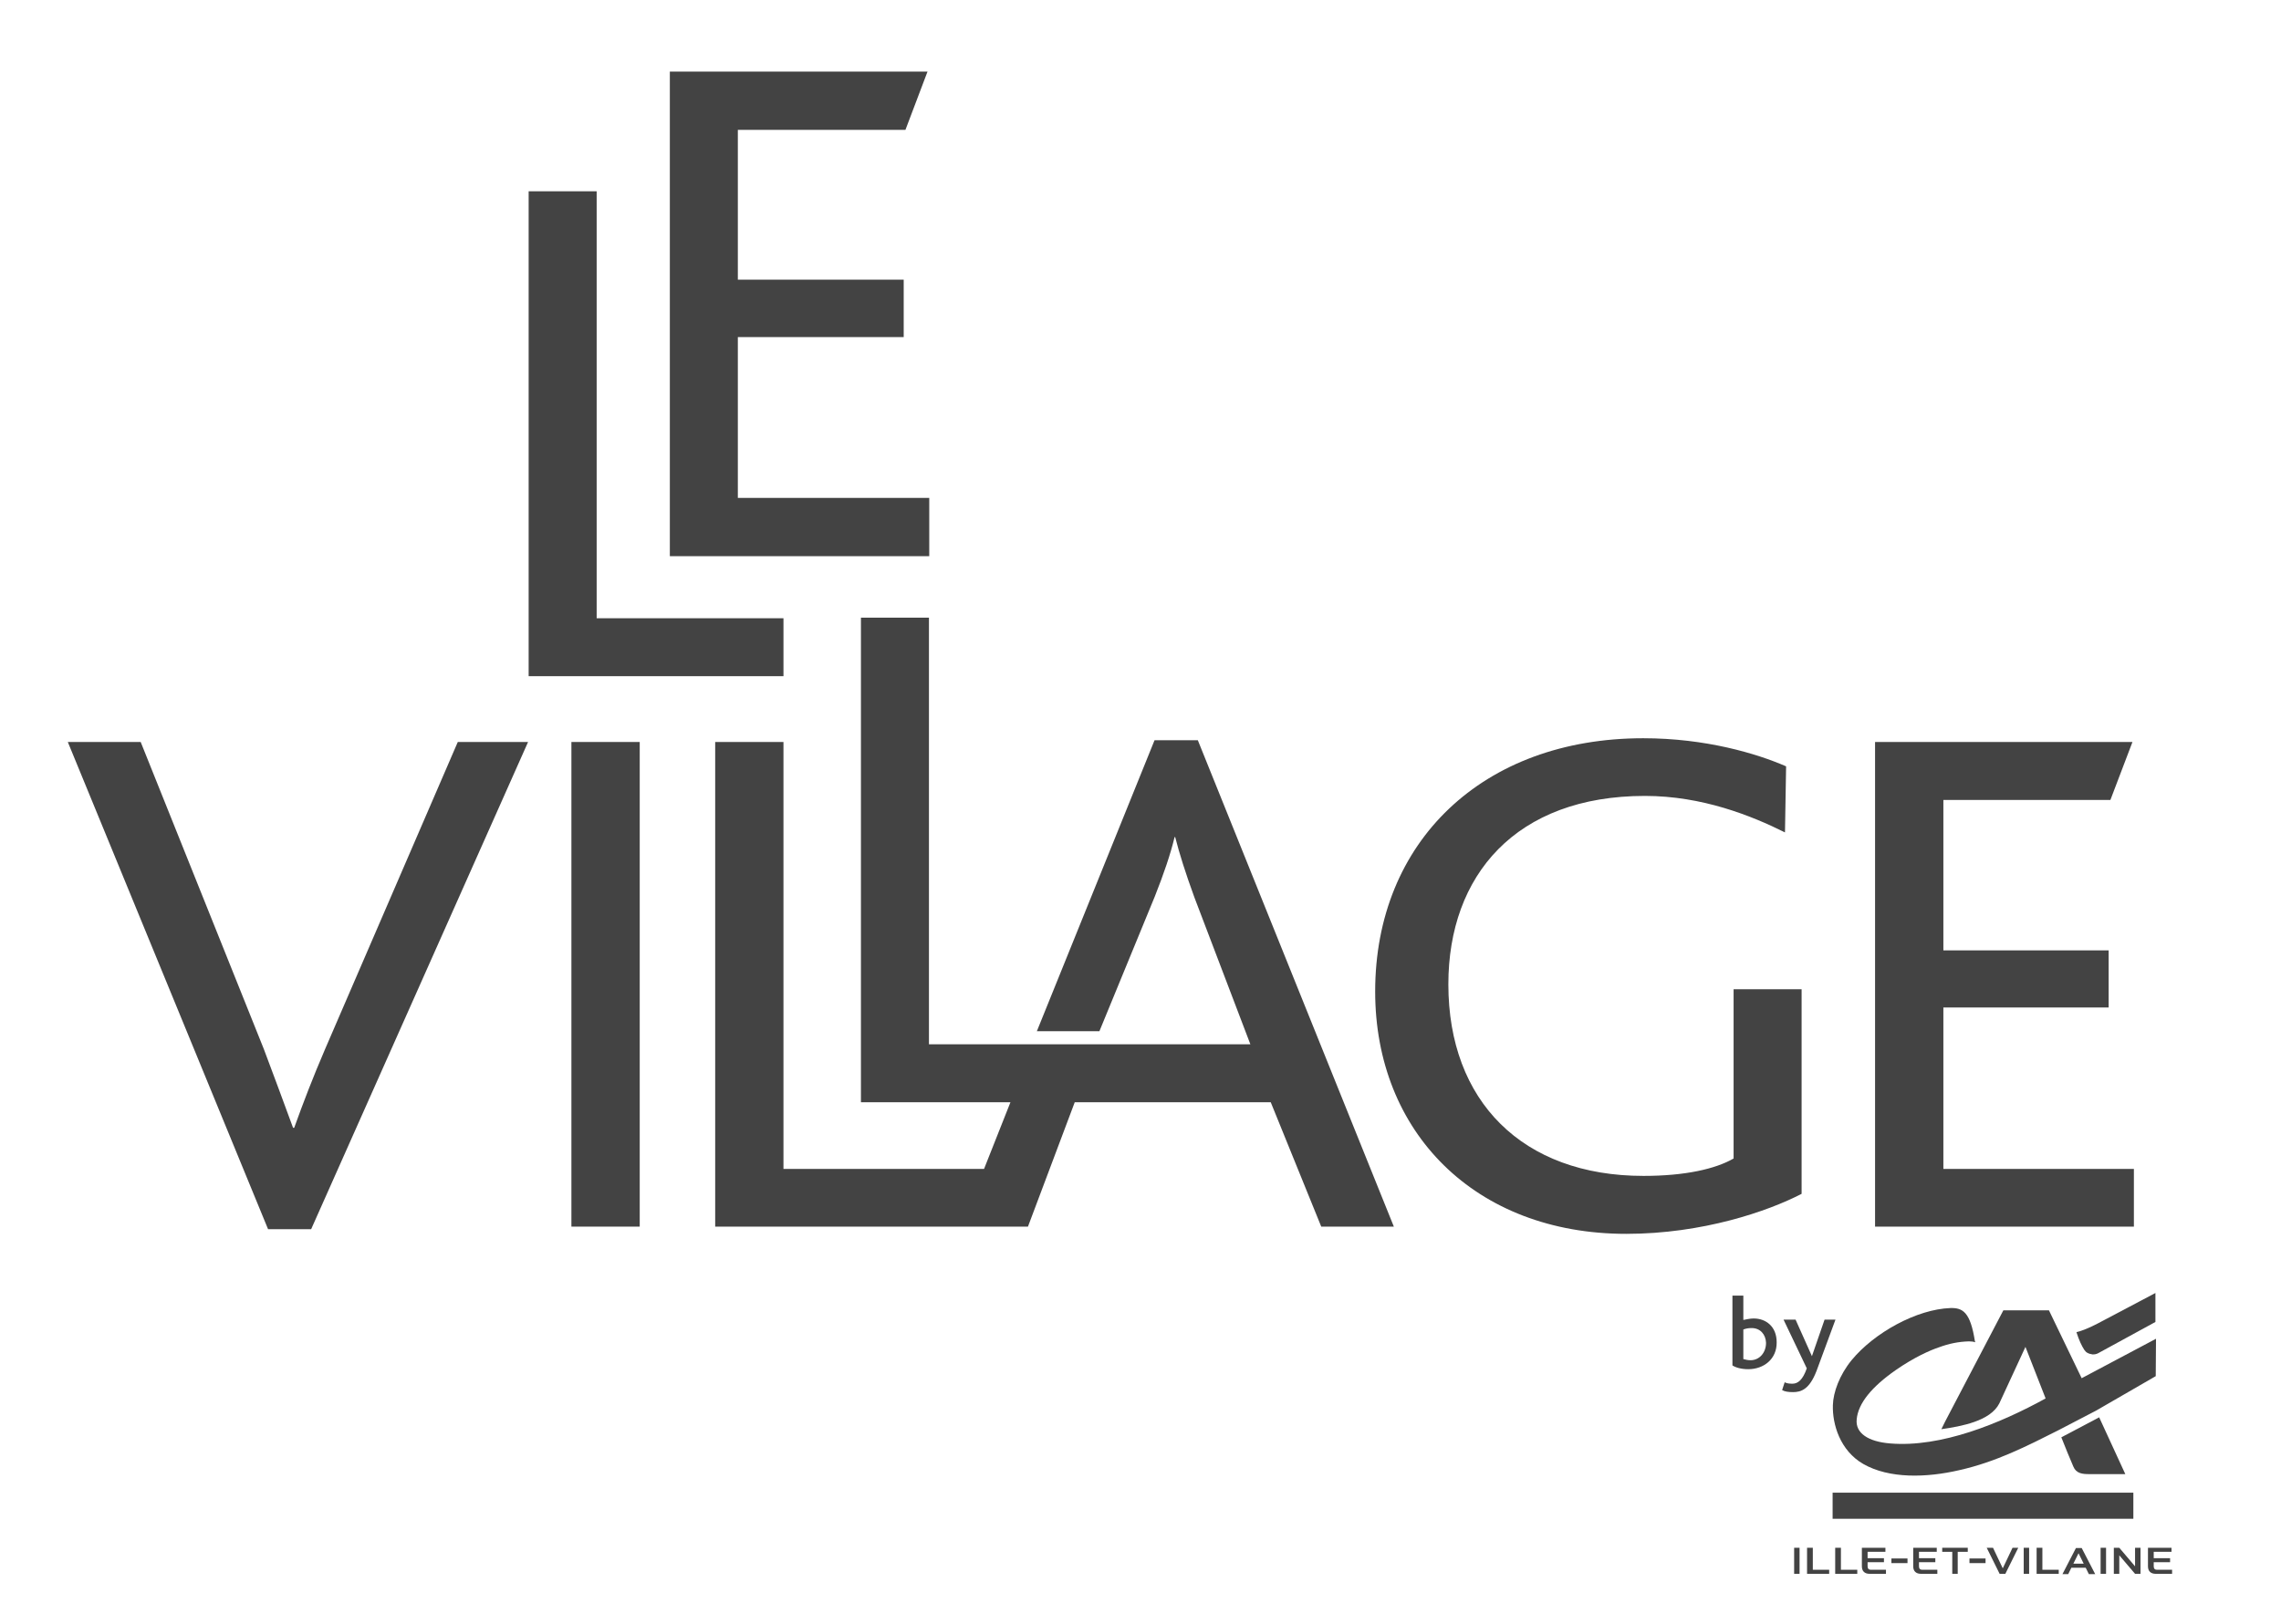
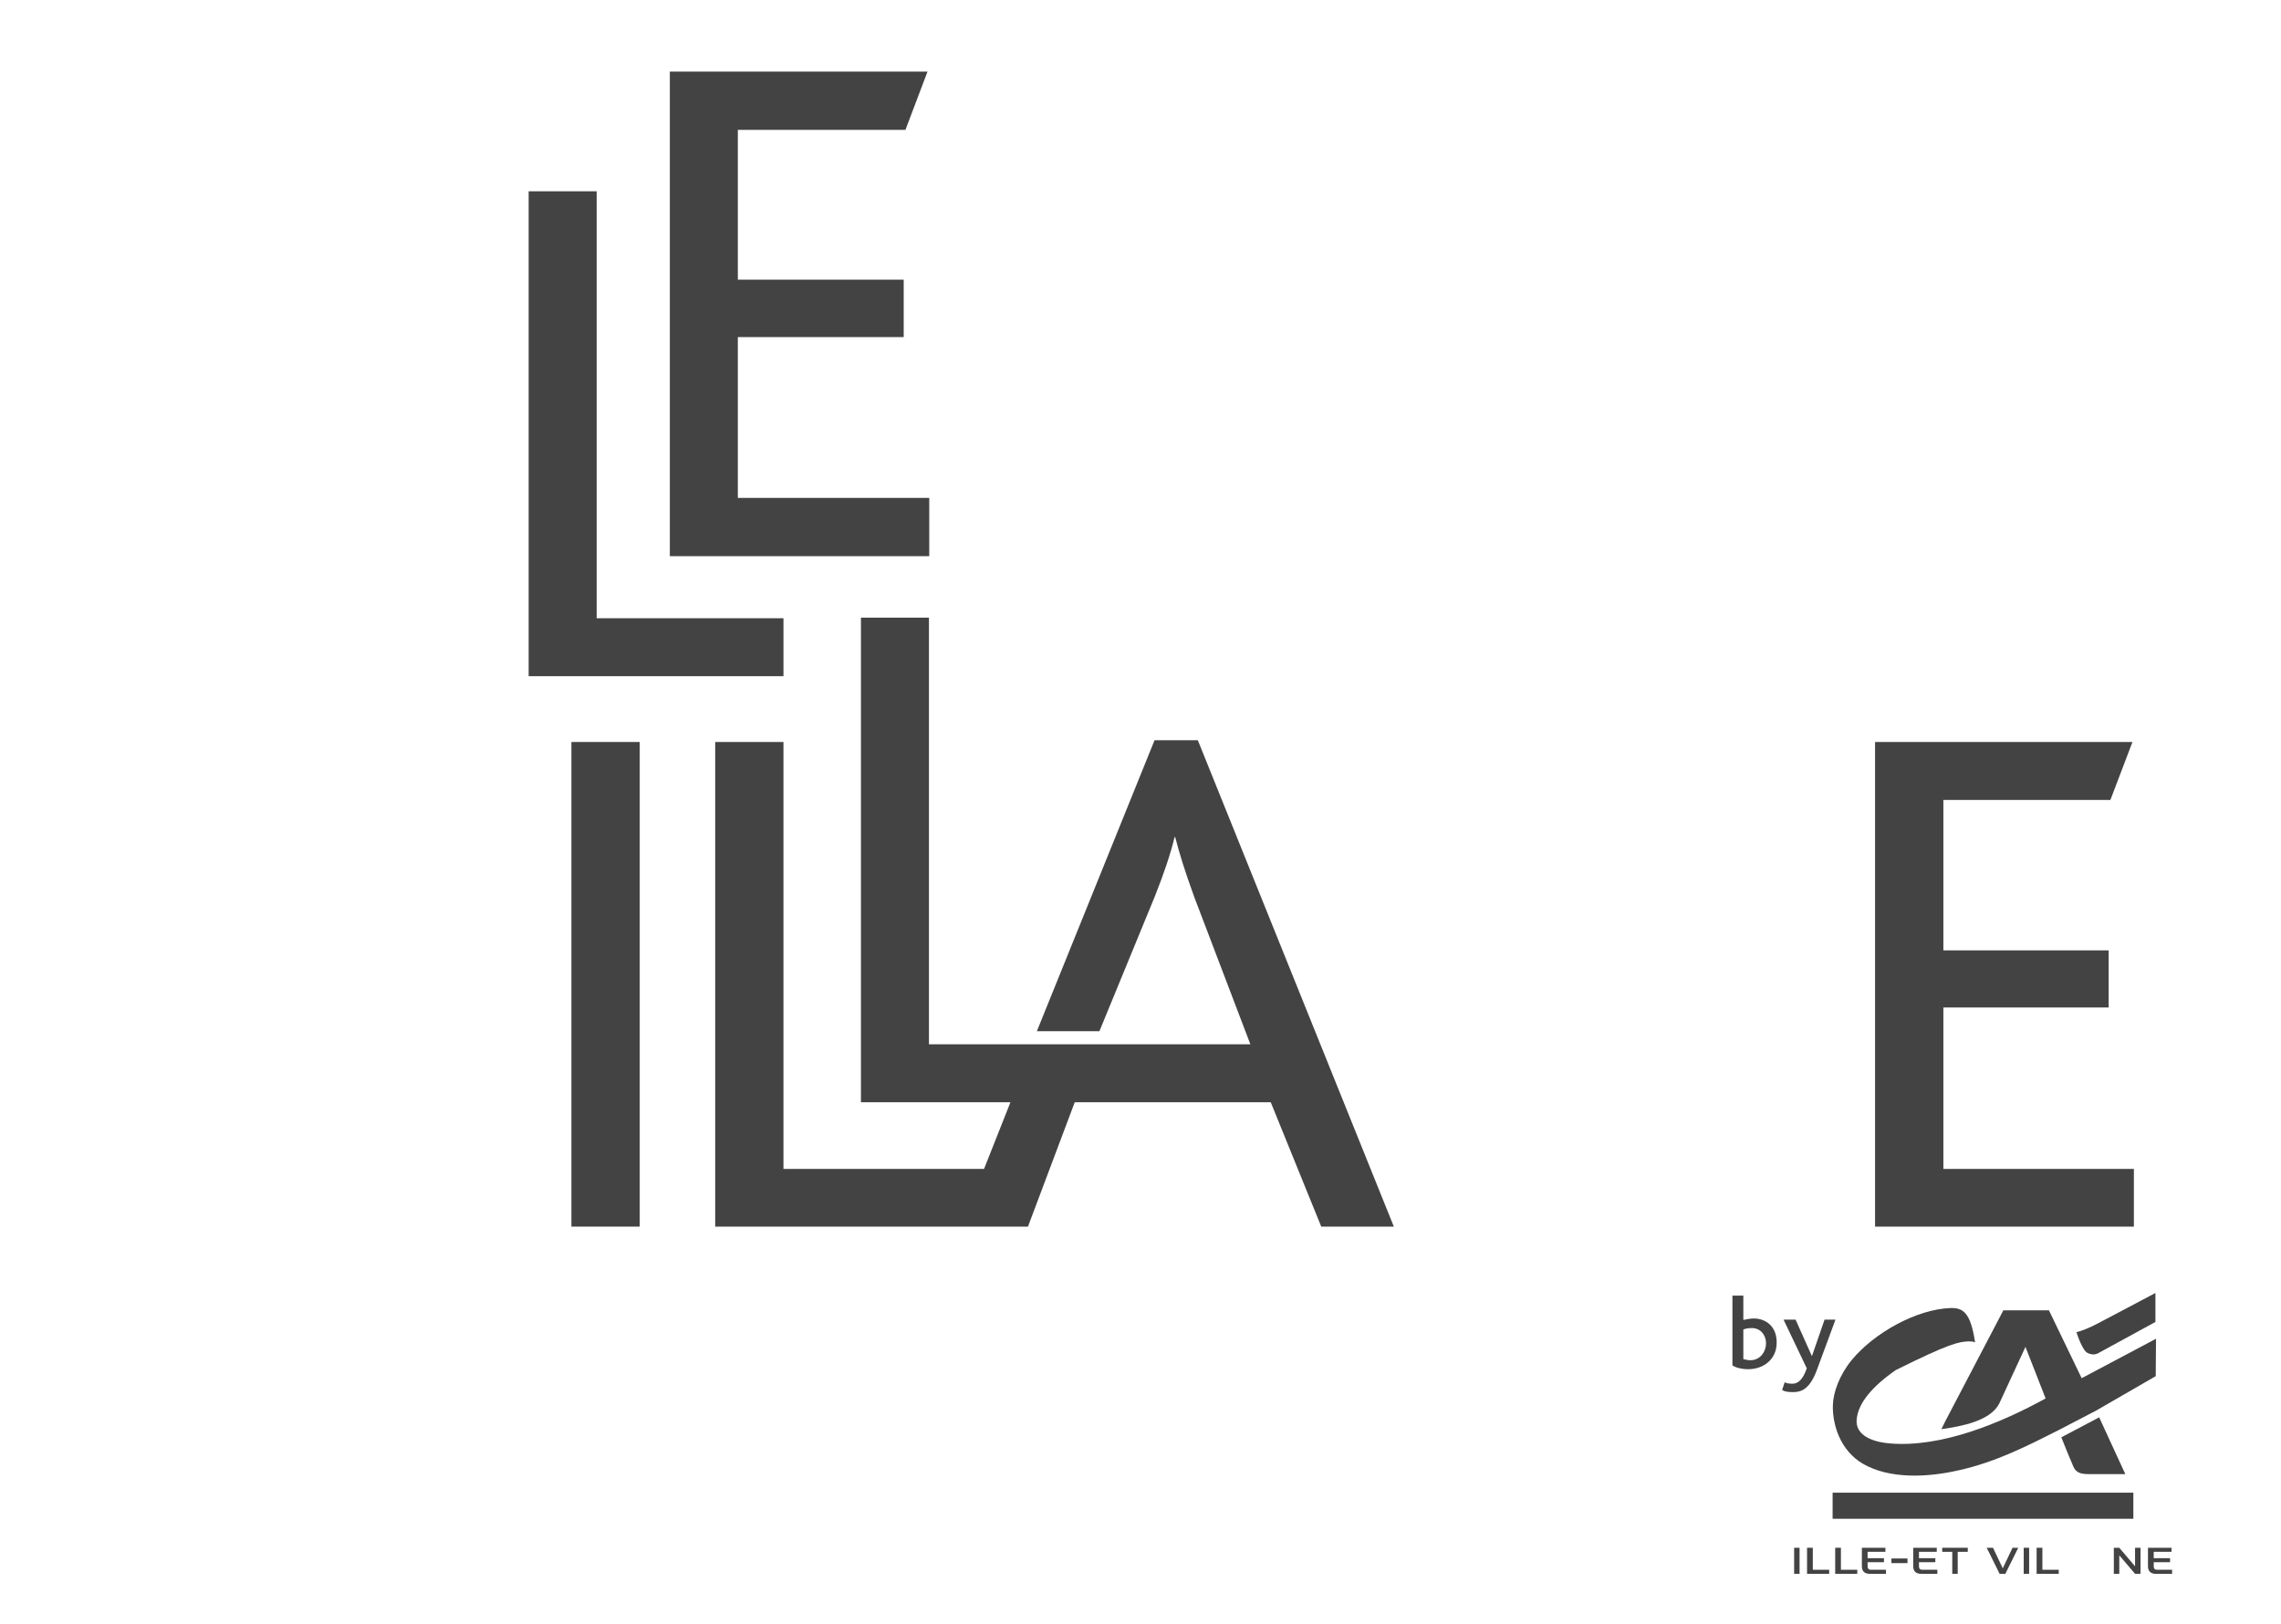
<svg xmlns="http://www.w3.org/2000/svg" width="59" height="42" viewBox="0 0 59 42" fill="none">
  <path d="M13.674 17.491V4.948H15.433V15.992H20.265V17.491H13.674Z" fill="#434343" />
  <path d="M17.326 14.387V1.852H23.991L23.42 3.359H19.085V7.235H23.375V8.719H19.085V12.88H24.036V14.387H17.326Z" fill="#434343" />
-   <path d="M8.048 31.796H6.934L1.754 19.193H3.639L6.823 27.133C7.075 27.808 7.335 28.497 7.58 29.172H7.61C7.847 28.512 8.092 27.875 8.404 27.148L11.841 19.193H13.659L8.048 31.796Z" fill="#434343" />
  <path d="M14.78 19.193H16.547V31.729H14.78V19.193Z" fill="#434343" />
-   <path d="M42.065 31.916C38.154 31.916 35.57 29.285 35.57 25.648C35.57 21.772 38.354 19.096 42.503 19.096C44.121 19.096 45.442 19.493 46.199 19.823L46.17 21.532C45.301 21.098 44.025 20.588 42.548 20.588C39.208 20.588 37.463 22.642 37.463 25.461C37.463 28.482 39.378 30.417 42.511 30.417C43.587 30.417 44.373 30.237 44.841 29.967V25.588H46.6V30.881C45.732 31.331 44.039 31.916 42.065 31.916Z" fill="#434343" />
  <path d="M48.5 31.729V19.193H55.158L54.587 20.693H50.267V24.584H54.542V26.061H50.267V30.237H55.195V31.729H48.5Z" fill="#434343" />
  <path d="M30.983 19.148H29.863L26.819 26.675H28.437L29.87 23.189C30.107 22.589 30.271 22.11 30.382 21.652H30.397C30.501 22.065 30.664 22.582 30.894 23.212L32.342 27.013H24.028V26.998V15.977H22.269V28.512H26.136L25.453 30.237H20.265V19.193H18.499V31.729H26.589L27.799 28.512H32.869L34.175 31.729H36.053L30.983 19.148Z" fill="#434343" />
  <path d="M45.309 34.353C45.212 34.353 45.153 34.368 45.093 34.39V35.155C45.153 35.17 45.205 35.185 45.279 35.185C45.509 35.185 45.68 34.99 45.68 34.735C45.672 34.518 45.531 34.353 45.309 34.353ZM45.22 35.417C45.034 35.417 44.893 35.372 44.811 35.32V33.513H45.093V34.143C45.175 34.128 45.264 34.105 45.361 34.105C45.672 34.105 45.955 34.308 45.955 34.72C45.962 35.155 45.62 35.417 45.22 35.417Z" fill="#434343" />
  <path d="M46.986 35.462C46.801 35.942 46.585 36.01 46.377 36.01C46.251 36.01 46.162 35.995 46.096 35.957L46.162 35.755C46.222 35.785 46.281 35.792 46.363 35.792C46.504 35.792 46.63 35.695 46.734 35.395L46.133 34.135H46.444L46.867 35.08L47.194 34.135H47.476L46.986 35.462Z" fill="#434343" />
  <path d="M46.407 40.036H46.547V40.71H46.407V40.036Z" fill="#434343" />
  <path d="M46.749 40.036H46.89V40.605H47.313V40.71H46.741V40.036H46.749Z" fill="#434343" />
  <path d="M47.476 40.036H47.617V40.605H48.04V40.71H47.469V40.036H47.476Z" fill="#434343" />
  <path d="M48.159 40.516V40.036H48.768V40.141H48.307V40.306H48.73V40.41H48.307V40.516C48.307 40.575 48.337 40.605 48.389 40.605H48.782V40.71H48.359C48.233 40.71 48.159 40.643 48.159 40.516Z" fill="#434343" />
  <path d="M49.339 40.313V40.433H48.923V40.313H49.339Z" fill="#434343" />
  <path d="M49.487 40.516V40.036H50.096V40.141H49.636V40.306H50.059V40.41H49.636V40.516C49.636 40.575 49.666 40.605 49.718 40.605H50.111V40.71H49.688C49.562 40.71 49.487 40.643 49.487 40.516Z" fill="#434343" />
  <path d="M50.237 40.148V40.036H50.898V40.141H50.638V40.71H50.497V40.141H50.237V40.148Z" fill="#434343" />
-   <path d="M51.358 40.313V40.433H50.942V40.313H51.358Z" fill="#434343" />
  <path d="M52.204 40.036L51.87 40.71H51.722L51.388 40.036H51.551L51.803 40.568L52.056 40.036H52.204Z" fill="#434343" />
  <path d="M52.345 40.036H52.485V40.71H52.345V40.036Z" fill="#434343" />
  <path d="M52.687 40.036H52.828V40.605H53.251V40.71H52.679V40.036H52.687Z" fill="#434343" />
-   <path d="M53.949 40.553H53.577L53.496 40.718H53.347L53.696 40.043H53.845L54.194 40.718H54.03L53.949 40.553ZM53.897 40.448L53.763 40.178L53.629 40.448H53.897Z" fill="#434343" />
-   <path d="M54.334 40.036H54.475V40.71H54.334V40.036Z" fill="#434343" />
  <path d="M54.817 40.231V40.71H54.676V40.036H54.817L55.225 40.516V40.036H55.366V40.71H55.225L54.817 40.231Z" fill="#434343" />
  <path d="M55.559 40.516V40.036H56.168V40.141H55.708V40.306H56.131V40.41H55.708V40.516C55.708 40.575 55.737 40.605 55.789 40.605H56.183V40.71H55.76C55.633 40.71 55.559 40.643 55.559 40.516Z" fill="#434343" />
  <path d="M55.181 38.611H47.402V39.286H55.181V38.611Z" fill="#434343" />
  <path d="M53.318 37.179L53.481 37.584L53.629 37.936C53.703 38.116 53.867 38.131 54.038 38.131H54.446H54.973L54.297 36.662L53.318 37.179Z" fill="#434343" />
  <path d="M53.911 34.915C53.934 34.945 53.956 34.975 53.986 34.99C54.023 35.013 54.075 35.028 54.127 35.035C54.179 35.035 54.223 35.028 54.268 35.005L55.752 34.195V33.446L55.44 33.611L54.334 34.195C54.334 34.195 53.956 34.405 53.711 34.458V34.465C53.778 34.675 53.844 34.81 53.911 34.915Z" fill="#434343" />
-   <path d="M53.844 35.65L52.998 33.895H51.818L50.311 36.774L50.215 36.969C50.734 36.894 51.484 36.759 51.714 36.302L52.39 34.84L52.909 36.167V36.175C51.736 36.819 50.208 37.449 48.886 37.337C48.33 37.292 47.988 37.074 48.025 36.714C48.062 36.302 48.411 35.875 49.035 35.44C49.51 35.11 49.918 34.93 50.141 34.855C50.423 34.75 50.668 34.705 50.928 34.697C50.994 34.697 51.046 34.705 51.091 34.72C51.091 34.712 51.091 34.705 51.083 34.697C50.965 33.933 50.764 33.828 50.452 33.835C49.577 33.865 48.478 34.473 47.892 35.185C47.58 35.567 47.417 36.017 47.409 36.347C47.394 36.842 47.595 37.524 48.196 37.869C48.864 38.251 49.822 38.229 50.69 38.026C51.625 37.816 52.434 37.404 53.236 36.999L54.216 36.489L55.76 35.597L55.767 34.63L53.844 35.65Z" fill="#434343" />
+   <path d="M53.844 35.65L52.998 33.895H51.818L50.311 36.774L50.215 36.969C50.734 36.894 51.484 36.759 51.714 36.302L52.39 34.84L52.909 36.167V36.175C51.736 36.819 50.208 37.449 48.886 37.337C48.33 37.292 47.988 37.074 48.025 36.714C48.062 36.302 48.411 35.875 49.035 35.44C50.423 34.75 50.668 34.705 50.928 34.697C50.994 34.697 51.046 34.705 51.091 34.72C51.091 34.712 51.091 34.705 51.083 34.697C50.965 33.933 50.764 33.828 50.452 33.835C49.577 33.865 48.478 34.473 47.892 35.185C47.58 35.567 47.417 36.017 47.409 36.347C47.394 36.842 47.595 37.524 48.196 37.869C48.864 38.251 49.822 38.229 50.69 38.026C51.625 37.816 52.434 37.404 53.236 36.999L54.216 36.489L55.76 35.597L55.767 34.63L53.844 35.65Z" fill="#434343" />
</svg>